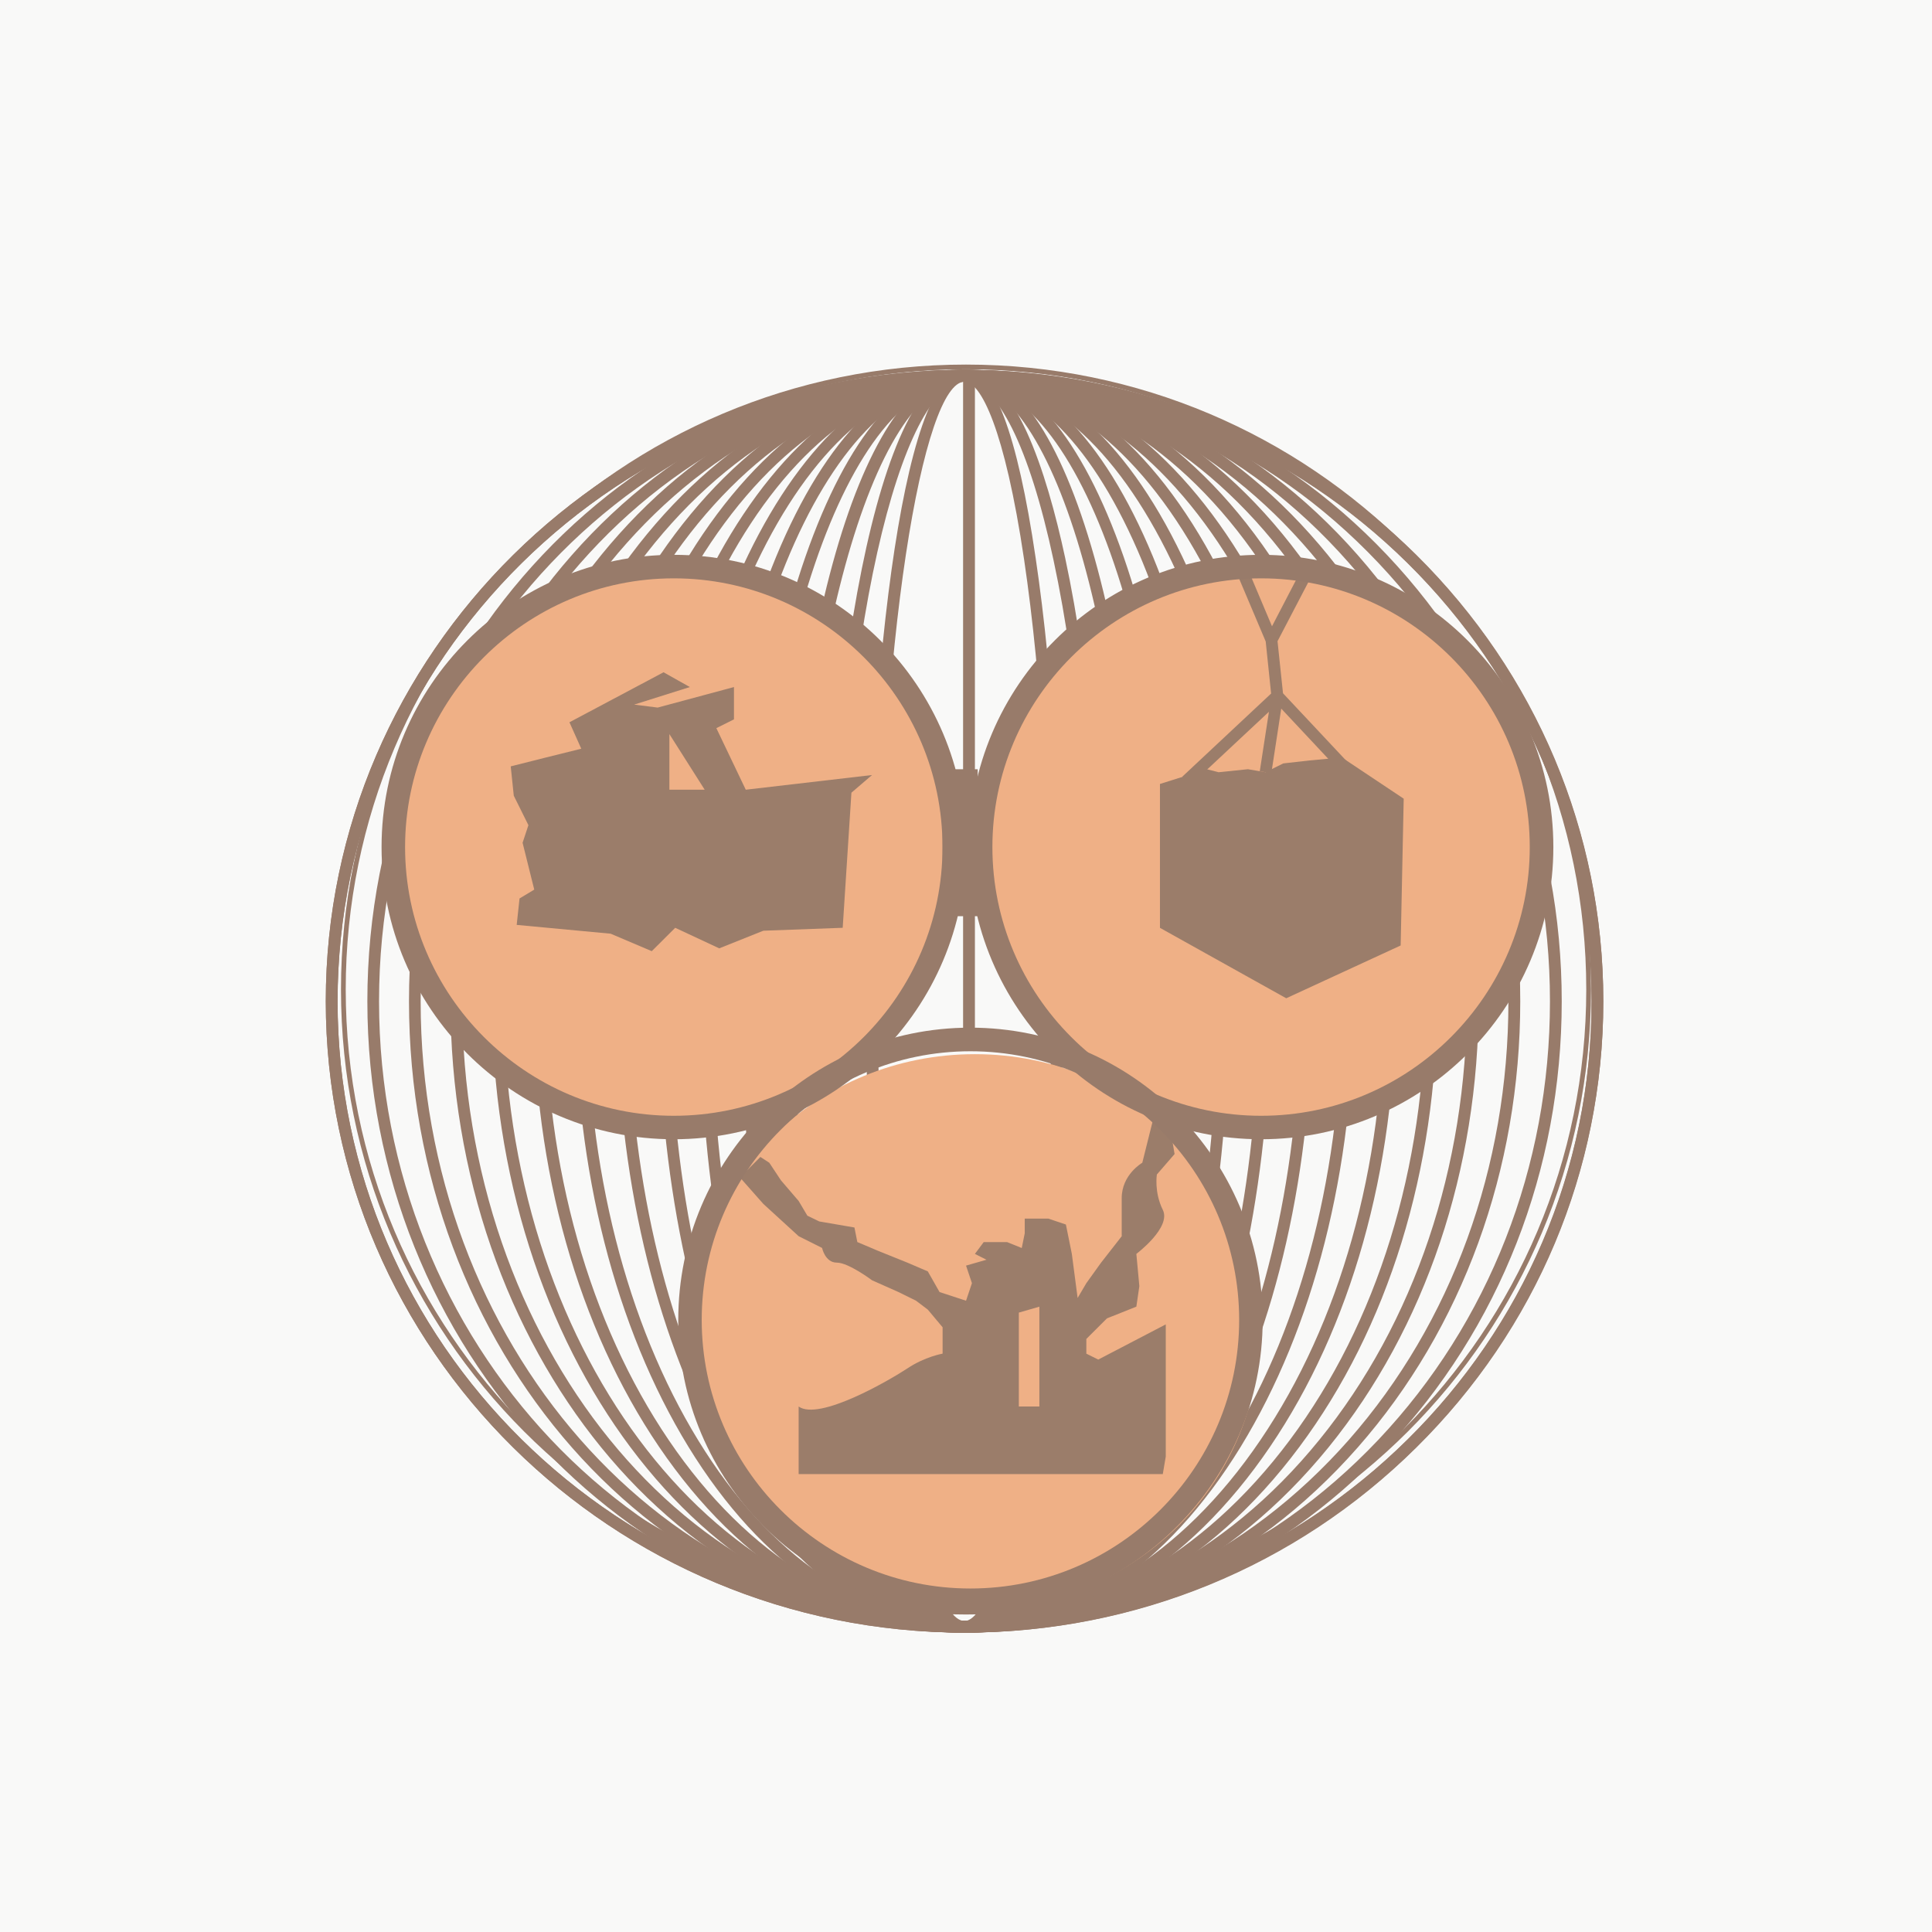
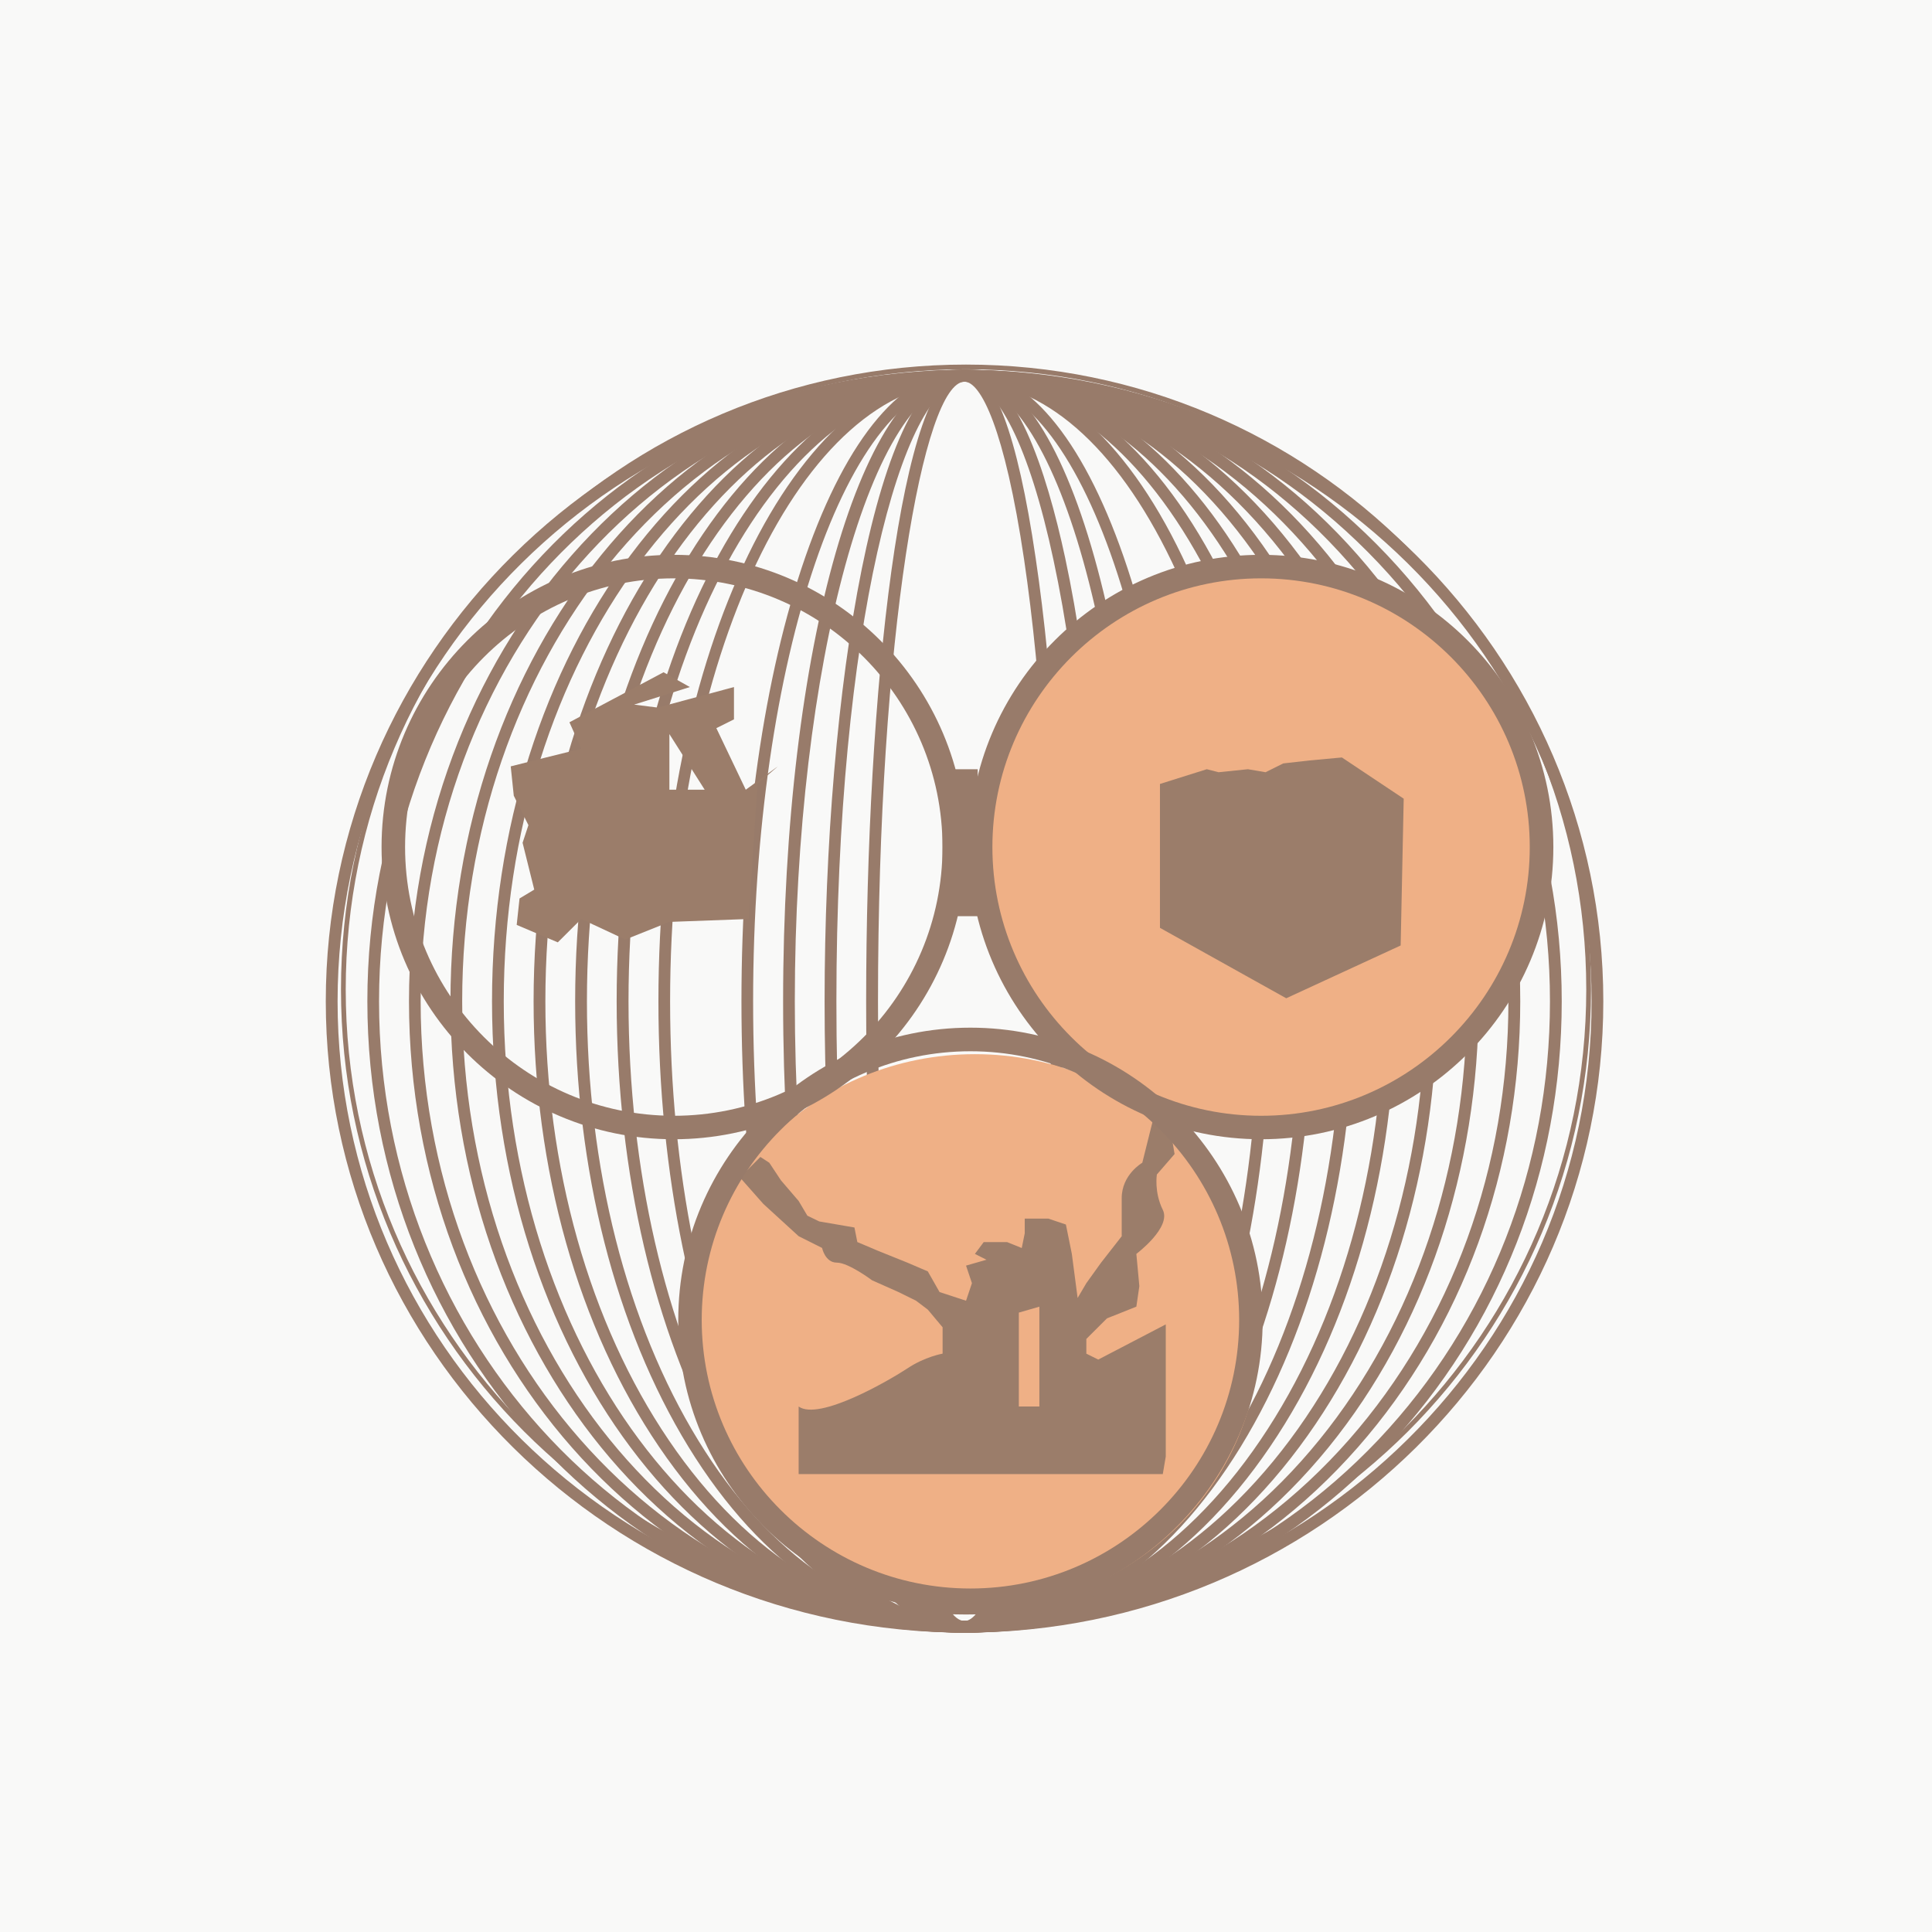
<svg xmlns="http://www.w3.org/2000/svg" version="1.1" id="Layer_1" x="0px" y="0px" width="160px" height="160px" viewBox="0 0 160 160" enable-background="new 0 0 160 160" xml:space="preserve">
  <rect fill-rule="evenodd" clip-rule="evenodd" fill="#F9F9F8" width="160" height="160" />
-   <path fill="#987B6A" d="M131.807,82.924c0,13.698-5.398,26.592-15.214,36.276c-9.796,9.7-22.845,15.042-36.711,15.042  c-28.629,0-51.925-23.023-51.925-51.318c0-28.297,23.296-51.314,51.925-51.314c13.866,0,26.915,5.33,36.711,15.027  C126.407,56.333,131.807,69.22,131.807,82.924 M79.882,30.631c-29.169,0-52.902,23.464-52.902,52.293  c0,28.818,23.733,52.283,52.902,52.283c14.13,0,27.409-5.432,37.397-15.311c9.99-9.871,15.5-22.998,15.5-36.974  c0-13.973-5.51-27.101-15.5-36.987C107.291,36.076,94.012,30.631,79.882,30.631" />
  <path fill="#987B6A" d="M128.361,82.924c0,13.698-5.047,26.608-14.202,36.303c-9.162,9.683-21.333,15.017-34.277,15.017  c-26.733,0-48.491-23.022-48.491-51.318c0-28.297,21.758-51.314,48.491-51.314c12.944,0,25.115,5.313,34.277,15.013  C123.314,56.322,128.361,69.211,128.361,82.924 M79.882,30.631c-27.276,0-49.459,23.464-49.459,52.293  c0,28.818,22.183,52.283,49.459,52.283c13.216,0,25.632-5.432,34.979-15.323c9.332-9.87,14.475-22.997,14.475-36.96  c0-13.967-5.143-27.101-14.475-36.971C105.514,36.076,93.098,30.631,79.882,30.631" />
  <path fill="#987B6A" d="M124.92,82.924c0,13.715-4.686,26.612-13.208,36.313c-8.521,9.673-19.817,15.007-31.83,15.007  c-24.841,0-45.046-23.022-45.046-51.318c0-28.297,20.205-51.314,45.046-51.314c12.013,0,23.312,5.313,31.83,15.005  C120.234,56.3,124.92,69.211,124.92,82.924 M79.882,30.631c-25.373,0-46.011,23.464-46.011,52.293  c0,28.818,20.638,52.283,46.011,52.283c12.3,0,23.86-5.438,32.556-15.331c8.679-9.873,13.463-23.006,13.463-36.952  c0-13.957-4.784-27.074-13.463-36.959C103.742,36.076,92.182,30.631,79.882,30.631" />
  <path fill="#987B6A" d="M121.48,82.924c0,13.727-4.349,26.625-12.221,36.323c-7.852,9.671-18.292,14.995-29.379,14.995  c-22.937,0-41.604-23.023-41.604-51.318c0-28.297,18.667-51.314,41.604-51.314C102.813,31.61,121.48,54.627,121.48,82.924   M79.882,30.631c-23.475,0-42.577,23.464-42.577,52.293c0,28.818,19.103,52.283,42.577,52.283c11.396,0,22.085-5.448,30.142-15.346  c8.016-9.879,12.433-22.991,12.433-36.938C122.455,54.095,103.357,30.631,79.882,30.631" />
  <path fill="#987B6A" d="M118.038,82.924c0,13.732-3.978,26.635-11.226,36.34c-7.209,9.656-16.766,14.979-26.932,14.979  c-21.044,0-38.161-23.022-38.161-51.318c0-28.297,17.117-51.314,38.161-51.314c10.166,0,19.723,5.311,26.932,14.969  C114.063,56.283,118.038,69.184,118.038,82.924 M79.882,30.631c-21.576,0-39.135,23.464-39.135,52.293  c0,28.818,17.559,52.283,39.135,52.283c10.478,0,20.327-5.448,27.716-15.367c7.362-9.863,11.411-22.976,11.411-36.916  c0-13.945-4.049-27.065-11.411-36.927C100.209,36.087,90.357,30.631,79.882,30.631" />
  <path fill="#987B6A" d="M114.6,82.924c0,13.737-3.637,26.654-10.232,36.357c-6.544,9.648-15.258,14.961-24.484,14.961  c-9.232,0-17.945-5.313-24.49-14.961c-6.588-9.703-10.229-22.62-10.229-36.357c0-28.297,15.581-51.314,34.719-51.314  c9.229,0,17.94,5.305,24.484,14.947C110.963,56.267,114.6,69.184,114.6,82.924 M79.882,30.631  c-19.673,0-35.692,23.464-35.692,52.293c0,13.93,3.694,27.042,10.393,36.899c6.745,9.925,15.72,15.384,25.299,15.384  c9.57,0,18.552-5.459,25.292-15.384c6.7-9.857,10.4-22.97,10.4-36.899c0-13.934-3.7-27.041-10.4-36.902  C98.434,36.095,89.452,30.631,79.882,30.631" />
  <path fill="#987B6A" d="M111.146,82.924c0,13.749-3.271,26.665-9.228,36.377c-5.905,9.629-13.728,14.941-22.038,14.941  c-8.322,0-16.134-5.313-22.045-14.941c-5.955-9.712-9.228-22.628-9.228-36.377c0-28.297,14.023-51.314,31.273-51.314  C97.128,31.61,111.146,54.627,111.146,82.924 M79.882,30.631c-17.785,0-32.25,23.464-32.25,52.293  c0,13.922,3.333,27.026,9.378,36.889c6.09,9.93,14.209,15.396,22.872,15.396c8.658,0,16.781-5.466,22.869-15.396  c6.042-9.861,9.379-22.967,9.379-36.889C112.13,54.095,97.663,30.631,79.882,30.631" />
  <path fill="#987B6A" d="M107.705,82.924c0,13.756-2.922,26.68-8.23,36.393c-5.257,9.613-12.225,14.927-19.593,14.927  c-15.35,0-27.831-23.022-27.831-51.318c0-28.297,12.48-51.314,27.831-51.314c7.368,0,14.336,5.292,19.593,14.908  C104.783,56.231,107.705,69.154,107.705,82.924 M79.882,30.631c-15.882,0-28.813,23.464-28.813,52.293  c0,28.818,12.93,52.283,28.813,52.283c7.741,0,15.011-5.469,20.444-15.42c5.39-9.864,8.357-22.955,8.357-36.863  c0-13.923-2.969-27.013-8.357-36.871C94.893,36.111,87.623,30.631,79.882,30.631" />
  <path fill="#987B6A" d="M104.262,82.924c0,13.766-2.562,26.697-7.229,36.418c-4.615,9.604-10.704,14.9-17.15,14.9  c-13.452,0-24.388-23.023-24.388-51.318c0-28.297,10.937-51.314,24.388-51.314c6.446,0,12.535,5.289,17.15,14.892  C101.7,56.223,104.262,69.154,104.262,82.924 M79.882,30.631c-13.992,0-25.354,23.464-25.354,52.293  c0,28.818,11.361,52.283,25.354,52.283c6.845,0,13.244-5.484,18.017-15.448c4.744-9.838,7.332-22.927,7.332-36.835  c0-13.901-2.588-26.997-7.332-36.85C93.126,36.111,86.727,30.631,79.882,30.631" />
-   <path fill="#987B6A" d="M100.823,82.924c0,13.766-2.216,26.719-6.235,36.444c-3.977,9.589-9.197,14.874-14.706,14.874  c-11.553,0-20.945-23.023-20.945-51.318c0-28.297,9.393-51.314,20.945-51.314c5.509,0,10.729,5.281,14.706,14.859  C98.607,56.202,100.823,69.143,100.823,82.924 M79.882,30.631c-5.94,0-11.481,5.497-15.608,15.481  c-4.065,9.832-6.312,22.91-6.312,36.812c0,13.9,2.247,26.977,6.312,36.813c4.126,9.974,9.667,15.471,15.608,15.471  c5.937,0,11.466-5.497,15.604-15.471c4.063-9.838,6.309-22.912,6.309-36.813c0-13.901-2.244-26.98-6.309-36.812  C91.348,36.128,85.818,30.631,79.882,30.631" />
  <path fill="#987B6A" d="M97.383,82.924c0,13.782-1.861,26.729-5.244,36.467c-3.275,9.438-7.744,14.853-12.257,14.853  c-9.661,0-17.512-23.022-17.512-51.318c0-28.297,7.851-51.314,17.512-51.314C89.538,31.61,97.383,54.627,97.383,82.924   M79.882,30.631c-5.036,0-9.71,5.502-13.189,15.499c-3.417,9.833-5.289,22.898-5.289,36.794c0,13.893,1.872,26.959,5.289,36.801  c3.479,9.985,8.153,15.482,13.189,15.482c5.021,0,9.705-5.497,13.179-15.482c3.41-9.842,5.291-22.908,5.291-36.801  c0-13.896-1.881-26.961-5.291-36.794C89.587,36.133,84.902,30.631,79.882,30.631" />
  <path fill="#987B6A" d="M93.938,82.924c0,13.793-1.508,26.752-4.24,36.491c-2.645,9.429-6.223,14.827-9.814,14.827  c-7.614,0-14.061-23.501-14.061-51.318c0-27.814,6.447-51.314,14.061-51.314c3.592,0,7.172,5.39,9.814,14.81  C92.43,56.158,93.938,69.132,93.938,82.924 M79.882,30.631c-8.426,0-15.028,22.964-15.028,52.293  c0,29.324,6.603,52.283,15.028,52.283c4.125,0,7.938-5.512,10.748-15.521c2.765-9.826,4.272-22.888,4.272-36.763  c0-13.88-1.508-26.948-4.272-36.773C87.82,36.144,84.007,30.631,79.882,30.631" />
  <path fill="#987B6A" d="M90.492,82.924c0,13.803-1.148,26.77-3.242,36.533c-2.005,9.387-4.695,14.785-7.368,14.785  c-5.129,0-10.615-20.623-10.615-51.318c0-30.694,5.485-51.314,10.615-51.314c2.673,0,5.363,5.379,7.368,14.786  C89.344,56.146,90.492,69.121,90.492,82.924 M79.882,30.631c-7.257,0-11.592,26.58-11.592,52.293  c0,25.704,4.335,52.283,11.592,52.283c4.125,0,6.8-8.448,8.328-15.555c2.106-9.815,3.265-22.859,3.265-36.729  c0-13.874-1.158-26.92-3.265-36.734C86.682,39.096,84.007,30.631,79.882,30.631" />
  <path fill="#987B6A" d="M87.053,82.924c0,13.813-0.789,26.799-2.238,36.555c-1.61,10.885-3.604,14.765-4.933,14.765  c-3.401,0-7.17-21.084-7.17-51.318c0-30.244,3.769-51.314,7.17-51.314c1.328,0,3.321,3.868,4.933,14.75  C86.264,56.13,87.053,69.107,87.053,82.924 M79.882,30.631c-5.291,0-8.151,26.937-8.151,52.293c0,25.35,2.861,52.283,8.151,52.283  c2.384,0,4.367-5.242,5.888-15.586c1.459-9.799,2.263-22.846,2.263-36.697c0-13.863-0.804-26.898-2.263-36.702  C84.249,35.873,82.266,30.631,79.882,30.631" />
  <path fill="#EFB086" d="M127.918,69.911c0,12.694-10.564,22.989-23.595,22.989c-13.033,0-23.591-10.295-23.591-22.989  c0-12.7,10.558-22.986,23.591-22.986C117.354,46.925,127.918,57.211,127.918,69.911" />
  <path fill="#EFB086" d="M104.32,110.281c0,12.697-10.562,22.984-23.588,22.984c-13.029,0-23.595-10.287-23.595-22.984  c0-12.688,10.566-22.979,23.595-22.979C93.76,87.303,104.32,97.594,104.32,110.281" />
  <path fill="#9B7D6A" d="M89.966,112.104v-1.217l1.706-1.705l2.436-0.97l0.248-1.698l-0.248-2.673c0,0,2.92-2.187,2.189-3.651  c-0.727-1.461-0.49-2.924-0.49-2.924l1.467-1.693l-0.246-1.463l-1.457-1.703L94.6,96.294c0,0-1.705,0.972-1.705,2.931v3.155  l-1.709,2.188l-1.22,1.699l-0.722,1.226l-0.479-3.65l-0.492-2.435l-1.461-0.489h-1.948v1.222l-0.247,1.215l-1.215-0.492h-1.935  l-0.729,0.979l0.96,0.483l-1.695,0.486l0.489,1.455l-0.489,1.453l-2.194-0.718l-0.972-1.711l-1.694-0.726l-2.431-0.979L71,102.861  l-0.239-1.205l-2.916-0.502l-0.984-0.478l-0.722-1.219l-1.46-1.701l-0.971-1.464l-0.735-0.479l-1.695,1.697l1.938,2.192l2.924,2.674  l1.942,0.974c0,0,0.248,1.215,1.218,1.215c0.974,0,2.919,1.463,2.919,1.463l2.188,0.973l1.457,0.719l0.973,0.737l1.225,1.462v2.184  c0,0-1.462,0.248-2.919,1.224c-1.467,0.966-7.297,4.371-9.003,3.155v5.597h30.157l0.247-1.456V109.68l-5.591,2.914L89.966,112.104z   M86.076,116.482h-1.7v-7.778l1.7-0.491V116.482z" />
  <polygon fill="#9B7D6A" points="96.063,64.924 96.063,76.84 106.52,82.672 115.997,78.3 116.249,66.145 111.13,62.73   108.453,62.977 106.27,63.224 104.807,63.953 103.348,63.703 100.918,63.953 99.943,63.703 " />
-   <polygon fill="#9B7D6A" points="113.436,65.073 106.253,57.414 105.799,53.102 108.65,47.64 107.775,47.182 105.341,51.867   103.07,46.489 102.173,46.87 104.82,53.124 105.268,57.436 97.912,64.321 98.579,65.028 105.088,58.944 104.328,63.876   105.288,64.024 106.107,58.684 112.723,65.748 " />
-   <path fill="#EFB086" d="M79.268,69.911c0,12.694-10.56,22.989-23.587,22.989c-13.032,0-23.601-10.295-23.601-22.989  c0-12.7,10.569-22.986,23.601-22.986C68.708,46.925,79.268,57.211,79.268,69.911" />
-   <path fill="#9B7D6A" d="M61.761,65.401l-2.436-5.099l1.459-0.727v-2.677l-6.32,1.701l-1.948-0.247l4.614-1.454l-2.178-1.223  l-7.793,4.141l0.979,2.189l-2.917,0.725l-2.925,0.737l0.253,2.43l1.212,2.439l-0.483,1.458l0.966,3.879l-1.218,0.734l-0.236,2.189  l7.782,0.729l3.404,1.446l1.942-1.935l3.646,1.703l3.653-1.461l6.572-0.242l0.722-11.189l1.706-1.462L61.761,65.401z M55.436,65.401  v-4.608l2.924,4.608H55.436z" />
+   <path fill="#9B7D6A" d="M61.761,65.401l-2.436-5.099l1.459-0.727v-2.677l-6.32,1.701l-1.948-0.247l4.614-1.454l-2.178-1.223  l-7.793,4.141l0.979,2.189l-2.917,0.725l-2.925,0.737l0.253,2.43l1.212,2.439l-0.483,1.458l0.966,3.879l-1.218,0.734l-0.236,2.189  l3.404,1.446l1.942-1.935l3.646,1.703l3.653-1.461l6.572-0.242l0.722-11.189l1.706-1.462L61.761,65.401z M55.436,65.401  v-4.608l2.924,4.608H55.436z" />
  <path fill="#987B6A" d="M78.055,70.15c0,12.278-9.973,22.254-22.256,22.254c-12.262,0-22.252-9.978-22.252-22.254  c0-12.264,9.99-22.254,22.252-22.254C68.082,47.896,78.055,57.886,78.055,70.15 M55.799,45.948c-13.343,0-24.2,10.854-24.2,24.202  c0,13.35,10.857,24.198,24.2,24.198c13.358,0,24.204-10.848,24.204-24.198C80.003,56.802,69.157,45.948,55.799,45.948" />
  <path fill="#987B6A" d="M126.688,70.15c0,12.278-9.973,22.254-22.246,22.254c-12.271,0-22.256-9.978-22.256-22.254  c0-12.264,9.985-22.254,22.256-22.254C116.716,47.896,126.688,57.886,126.688,70.15 M104.441,45.948  c-13.342,0-24.192,10.854-24.192,24.202c0,13.35,10.851,24.198,24.192,24.198c13.344,0,24.201-10.848,24.201-24.198  C128.643,56.802,117.785,45.948,104.441,45.948" />
  <path fill="#987B6A" d="M102.622,109.307c0,12.277-9.979,22.246-22.258,22.246c-12.266,0-22.251-9.969-22.251-22.246  c0-12.267,9.985-22.246,22.251-22.246C92.643,87.061,102.622,97.04,102.622,109.307 M80.364,85.107  c-13.347,0-24.193,10.857-24.193,24.199c0,13.348,10.846,24.211,24.193,24.211c13.348,0,24.205-10.863,24.205-24.211  C104.568,95.966,93.712,85.107,80.364,85.107" />
  <rect x="78.062" y="63.706" fill="#987B6A" width="2.906" height="12.169" />
-   <rect x="79.759" y="31.113" fill="#987B6A" width="0.979" height="54.483" />
  <path fill="#987B6A" d="M131.807,82.924c0,28.295-23.293,51.318-51.925,51.318c-28.629,0-51.925-23.023-51.925-51.318  c0-28.297,23.296-51.314,51.925-51.314C108.514,31.61,131.807,54.627,131.807,82.924 M79.882,30.631  c-29.169,0-52.902,23.464-52.902,52.293c0,28.818,23.733,52.283,52.902,52.283c29.164,0,52.897-23.465,52.897-52.283  C132.779,54.095,109.046,30.631,79.882,30.631" />
  <path fill="none" stroke="#987B6A" stroke-width="0.393" d="M131.564,81.943c0,28.482-23.08,51.566-51.566,51.566  c-28.477,0-51.563-23.084-51.563-51.566c0-28.466,23.085-51.554,51.563-51.554C108.484,30.389,131.564,53.478,131.564,81.943z" />
</svg>